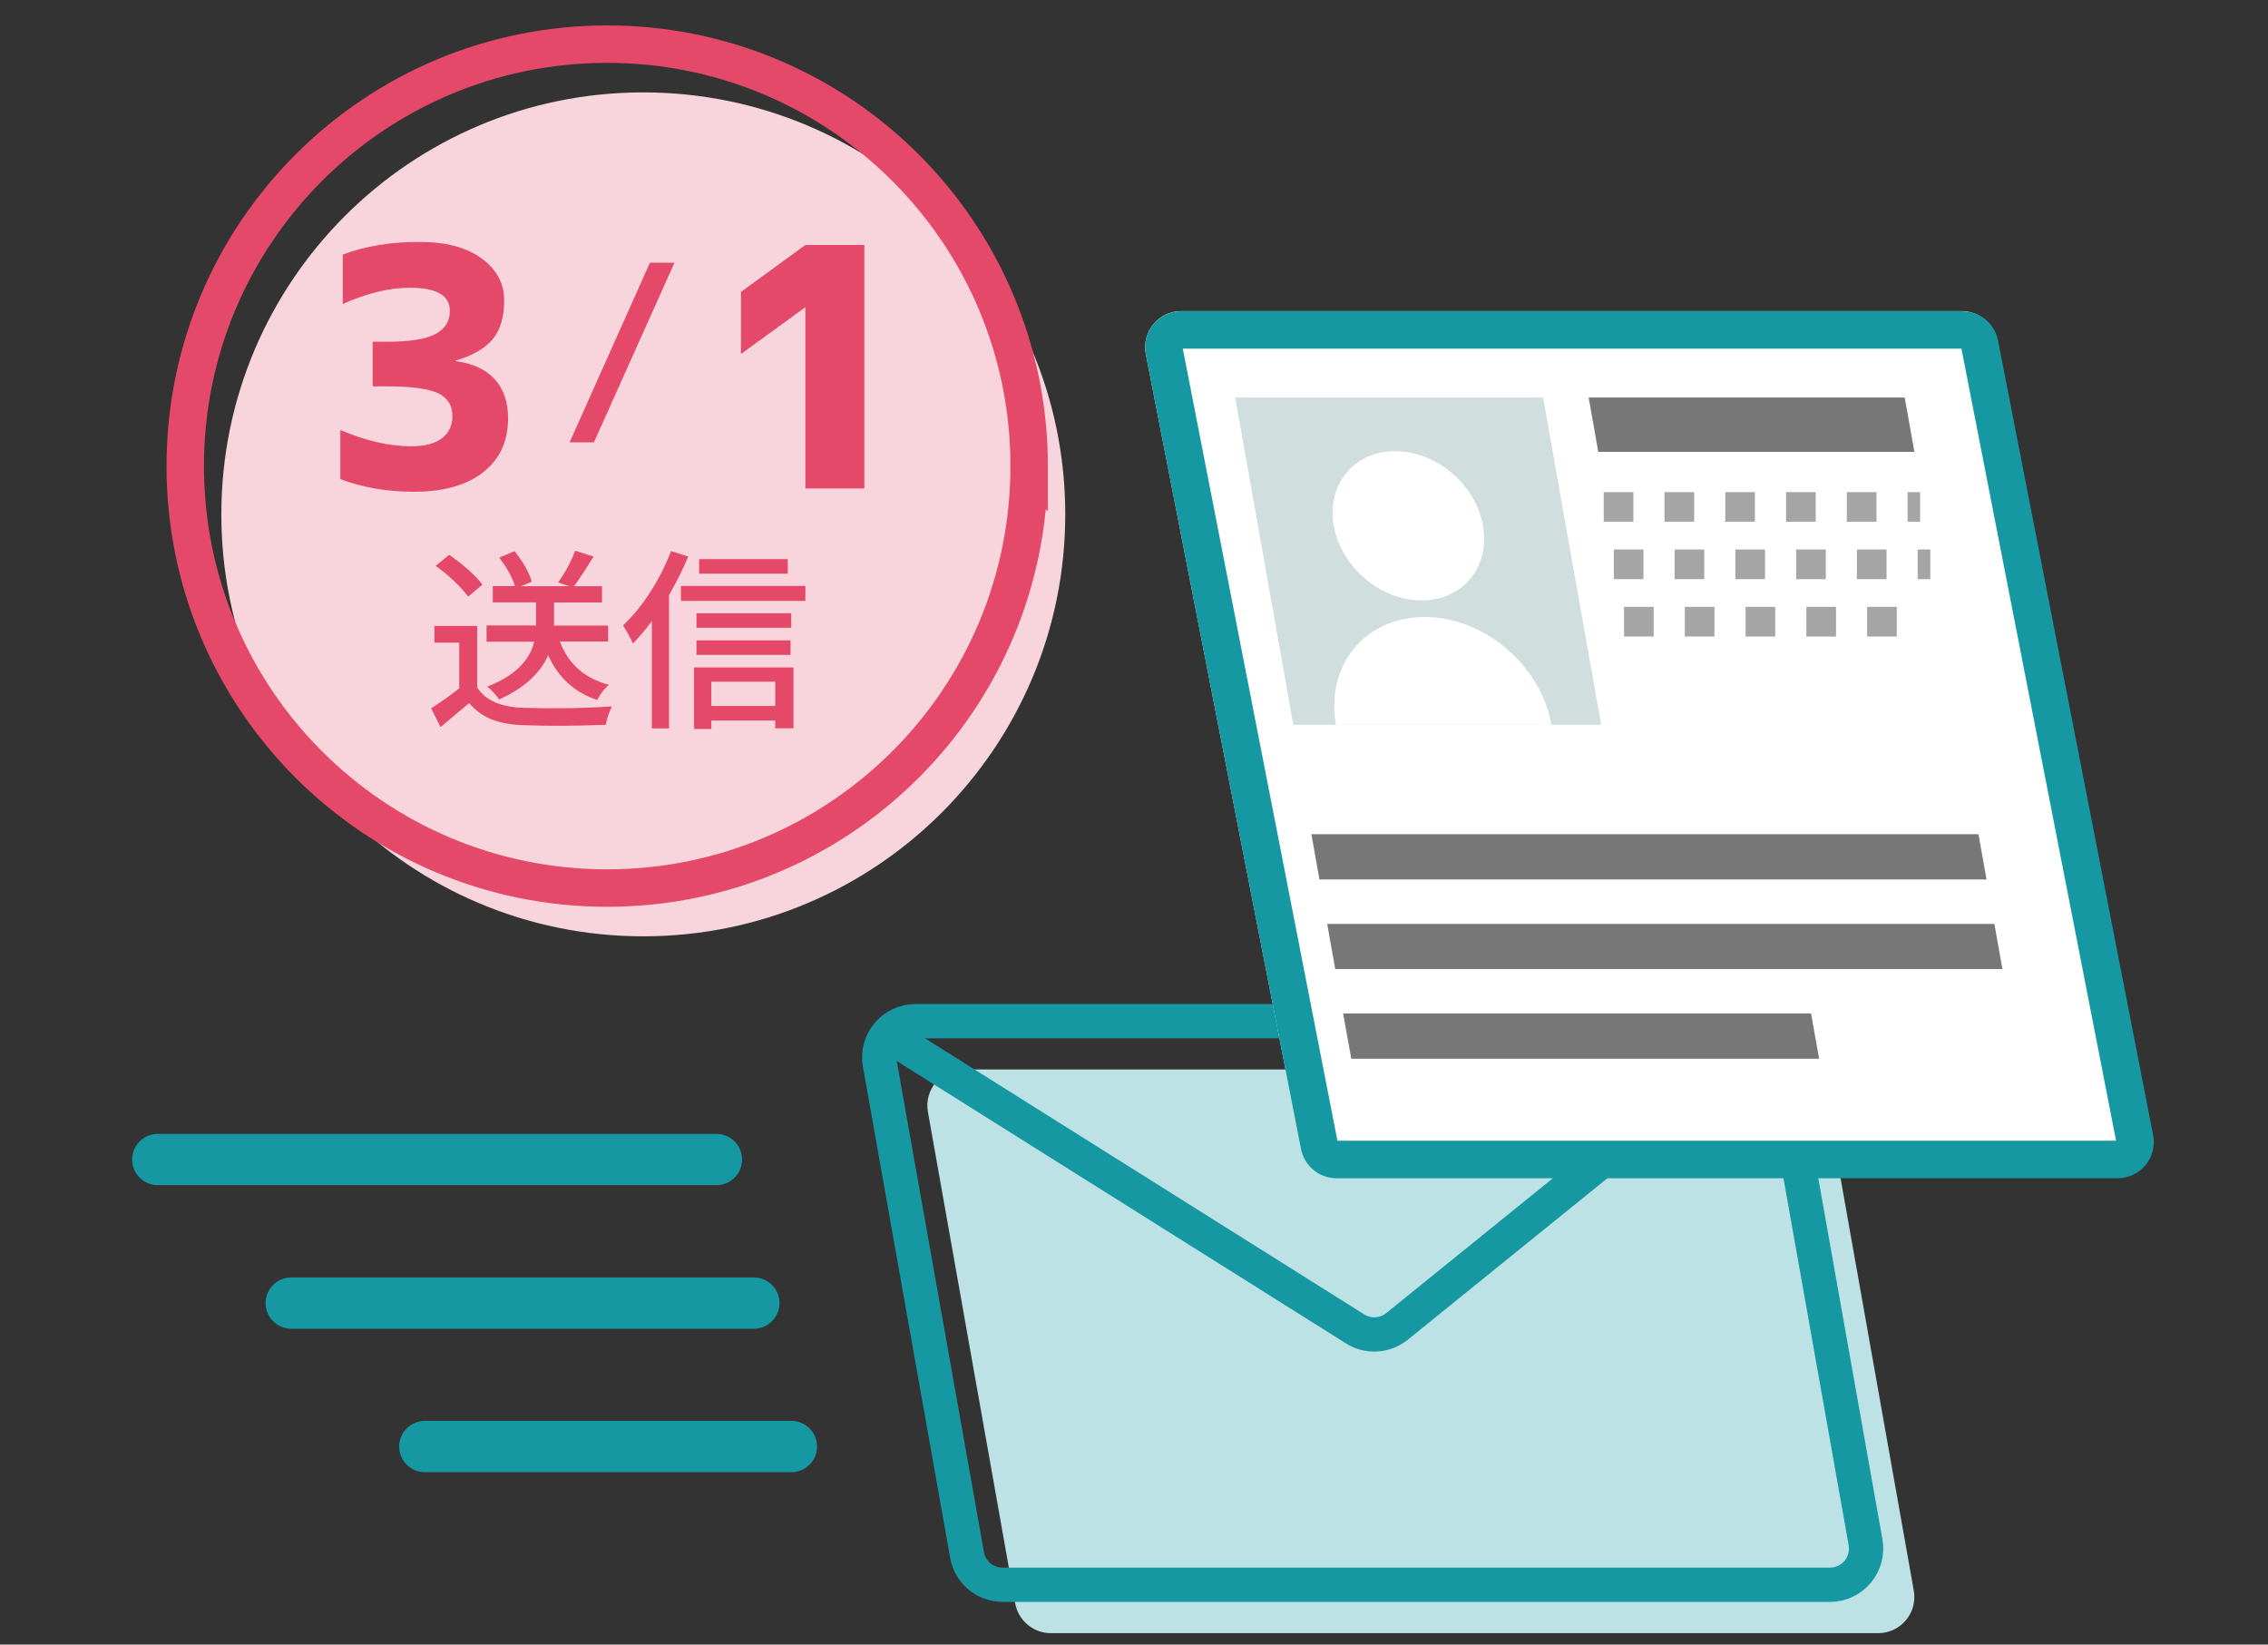
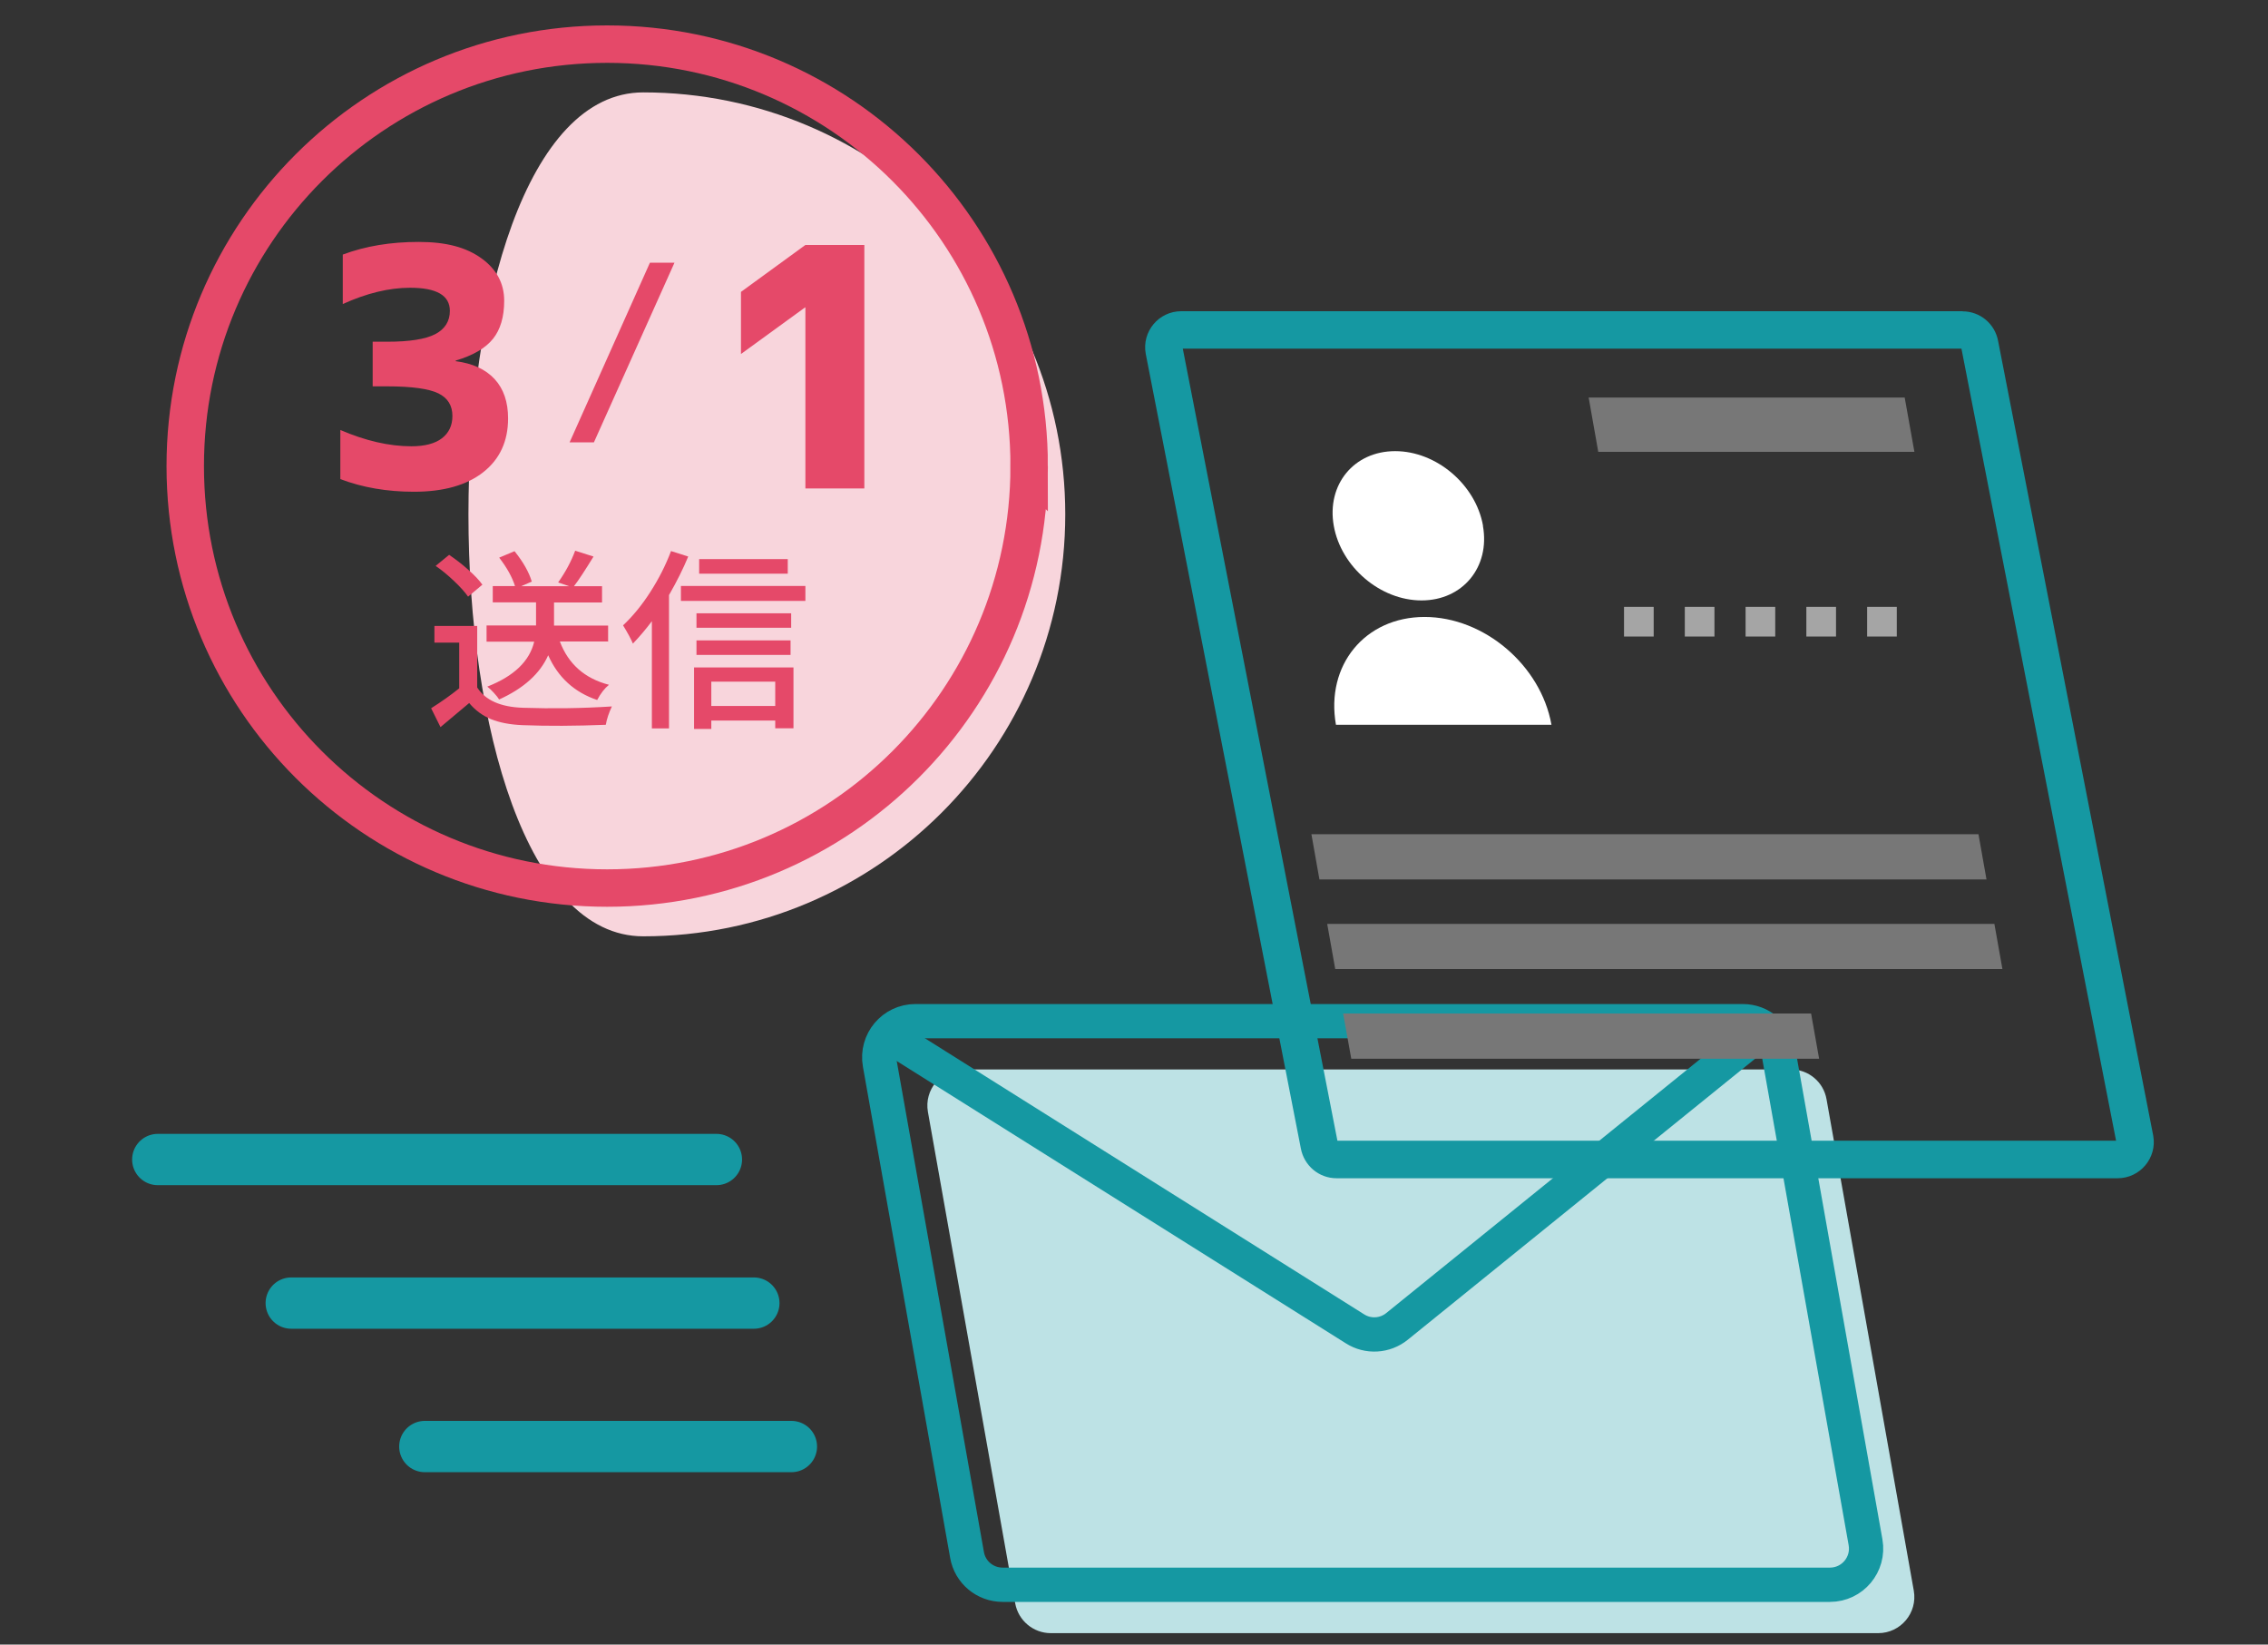
<svg xmlns="http://www.w3.org/2000/svg" id="b" width="186.59" height="135.28" viewBox="0 0 186.59 135.28">
  <rect x="0" y="0" width="186.59" height="135.28" fill="#333333" stroke="none" />
  <defs>
    <style>.d{fill:#d1dede;}.d,.e,.f,.g,.h,.i,.j{stroke-width:0px;}.k{stroke-width:2.82px;}.k,.l,.m,.n{fill:none;stroke-miterlimit:10;}.k,.n{stroke:#1598a2;}.e{fill:#777;}.f{fill:#f8d5dc;}.g{fill:#fff;}.h{fill:#bde2e5;}.i{fill:#e54969;}.l{stroke:#e54969;stroke-width:3.08px;}.l,.n{stroke-linecap:round;}.m{stroke:#a5a5a5;stroke-dasharray:0 0 2.44 2.56;stroke-width:2.44px;}.n{stroke-width:4.22px;}.j{fill:#1598a2;}</style>
  </defs>
-   <path class="f" d="m87.64,42.31c0,19.16-15.54,34.71-34.72,34.71s-34.71-15.54-34.71-34.71S33.75,7.6,52.92,7.6s34.72,15.54,34.72,34.72Z" />
+   <path class="f" d="m87.64,42.31c0,19.16-15.54,34.71-34.72,34.71S33.75,7.6,52.92,7.6s34.72,15.54,34.72,34.72Z" />
  <path class="i" d="m34.05,40.45c-2.21,0-4.23-.35-6.05-1.04v-4.04c2.07.89,4.02,1.34,5.84,1.34,1.11,0,1.95-.22,2.52-.66s.86-1.05.86-1.83c0-.86-.38-1.48-1.15-1.86-.77-.38-2.18-.58-4.23-.58h-1.18v-3.67h1.18c1.86,0,3.18-.21,3.98-.63.79-.42,1.19-1.06,1.19-1.91,0-1.27-1.09-1.9-3.27-1.9-1.73,0-3.58.45-5.54,1.34v-4.07c1.87-.7,3.95-1.04,6.24-1.04s3.92.45,5.17,1.35,1.87,2.07,1.87,3.49c0,1.32-.31,2.37-.92,3.13s-1.64,1.37-3.07,1.79v.05c1.39.18,2.46.67,3.2,1.47.74.8,1.11,1.88,1.11,3.24,0,1.87-.68,3.35-2.04,4.42s-3.26,1.61-5.7,1.61Z" />
  <path class="i" d="m55.49,21.61l-6.63,14.78h-2l6.61-14.78h2.02Z" />
  <path class="i" d="m66.26,20.15h4.85v20.03h-4.85v-14.89h-.03l-5.27,3.83v-5.11l5.3-3.86Z" />
  <path class="i" d="m39.26,51.49v5.06c.67,1.05,1.92,1.61,3.76,1.67,2.38.08,4.82.05,7.32-.11-.25.53-.42,1.04-.5,1.51-2.51.1-4.79.11-6.84.03-1.03-.04-1.9-.21-2.6-.49-.7-.29-1.3-.73-1.8-1.33-.39.33-1.17.99-2.36,1.98l-.77-1.55c.87-.55,1.64-1.1,2.31-1.64v-3.76h-2.04v-1.37h3.51Zm.42-3.39l-1.17.98c-.26-.37-.64-.8-1.15-1.28-.5-.48-1.01-.9-1.52-1.25l1.11-.91c.54.37,1.07.77,1.58,1.23.51.45.9.86,1.16,1.23Zm10.38,4.67h-4c.7,1.85,2.04,3.04,4.04,3.56-.35.28-.68.7-.97,1.25-1.87-.63-3.22-1.86-4.03-3.68-.67,1.51-2.01,2.72-4.04,3.64-.09-.16-.24-.34-.43-.55-.19-.21-.37-.38-.54-.51,2.2-.86,3.48-2.1,3.86-3.7h-3.92v-1.33h4.07v-1.9h-3.56v-1.34h1.83c-.23-.73-.66-1.51-1.3-2.34l1.26-.53c.72.89,1.19,1.73,1.42,2.5l-.87.38h3.95l-.91-.31c.6-.85,1.07-1.72,1.4-2.61l1.51.48c-.69,1.12-1.22,1.94-1.61,2.44h2.31v1.34h-3.95v1.9h4.45v1.33Z" />
  <path class="i" d="m55.21,45.33l1.41.45c-.4.97-.92,2.02-1.58,3.17v10.97h-1.41v-8.82c-.52.69-1.04,1.3-1.56,1.84-.16-.38-.43-.88-.81-1.5.79-.74,1.54-1.65,2.24-2.74.7-1.09,1.27-2.21,1.71-3.38Zm.81,2.87h10.24v1.23h-10.24v-1.23Zm1.08,11.76v-5.06h8.18v5.01h-1.5v-.64h-5.26v.69h-1.42Zm7.99-9.51v1.19h-7.79v-1.19h7.79Zm-7.79,3.42v-1.19h7.74v1.19h-7.74Zm7.51-7.88v1.2h-7.29v-1.2h7.29Zm-1.03,10.08h-5.26v2h5.26v-2Z" />
  <path class="h" d="m147.34,87.97h-68.07c-1.85,0-3.25,1.67-2.93,3.49l7.18,40.42c.25,1.42,1.49,2.46,2.93,2.46h68.07c1.85,0,3.25-1.67,2.93-3.49l-7.18-40.43c-.25-1.42-1.48-2.45-2.93-2.45Z" />
  <path class="k" d="m143.38,84h-68.07c-1.85,0-3.25,1.67-2.93,3.49l7.18,40.42c.25,1.42,1.48,2.45,2.93,2.45h68.06c1.85,0,3.25-1.67,2.93-3.49l-7.18-40.42c-.25-1.42-1.48-2.45-2.92-2.45Z" />
  <path class="k" d="m144.29,85.36l-29.36,23.75c-.99.8-2.38.88-3.45.2l-38.11-23.95" />
  <line class="n" x1="12.98" y1="95.38" x2="58.94" y2="95.38" />
  <line class="n" x1="23.96" y1="107.19" x2="62.02" y2="107.19" />
  <line class="n" x1="34.95" y1="118.99" x2="65.11" y2="118.99" />
-   <path class="g" d="m109.9,96.62h64.2c1.85,0,3.25-1.67,2.93-3.49l-12.71-65.08c-.25-1.42-1.48-2.46-2.93-2.46h-64.21c-1.85,0-3.25,1.67-2.92,3.5l12.71,65.08c.25,1.42,1.48,2.45,2.93,2.45Z" />
  <path class="j" d="m161.37,28.68l12.72,65.15h-64.06l-12.72-65.15h64.06m.09-3.08h-64.28c-1.85,0-3.25,1.67-2.92,3.5l12.76,65.36c.26,1.42,1.49,2.46,2.93,2.46h64.27c1.85,0,3.25-1.68,2.93-3.49l-12.76-65.36c-.25-1.42-1.48-2.46-2.93-2.46h0Z" />
-   <polygon class="d" points="131.73 59.62 106.4 59.62 101.62 32.7 126.95 32.7 131.73 59.62" />
  <polygon class="e" points="157.5 37.17 131.49 37.17 130.7 32.7 156.7 32.7 157.5 37.17" />
-   <line class="m" x1="132.77" y1="46.42" x2="158.81" y2="46.42" />
-   <line class="m" x1="131.94" y1="41.7" x2="157.97" y2="41.7" />
  <line class="m" x1="133.61" y1="51.14" x2="157.17" y2="51.14" />
  <polygon class="e" points="163.43 72.34 108.55 72.34 107.89 68.62 162.77 68.62 163.43 72.34" />
  <polygon class="e" points="164.74 79.71 109.85 79.71 109.19 76 164.08 76 164.74 79.71" />
  <polygon class="e" points="149.66 87.09 111.17 87.09 110.5 83.37 149 83.37 149.66 87.09" />
  <path class="g" d="m122,43.25c.61,3.39-1.66,6.14-5.05,6.14s-6.62-2.75-7.22-6.14c-.6-3.39,1.66-6.14,5.05-6.14s6.63,2.75,7.23,6.14Z" />
  <path class="g" d="m109.91,59.62h17.73c-.87-4.89-5.54-8.87-10.44-8.87s-8.16,3.97-7.29,8.87Z" />
  <path class="l" d="m84.67,38.34c0,19.17-15.54,34.71-34.72,34.71S15.24,57.52,15.24,38.34,30.78,3.63,49.95,3.63s34.72,15.54,34.72,34.71Z" />
</svg>